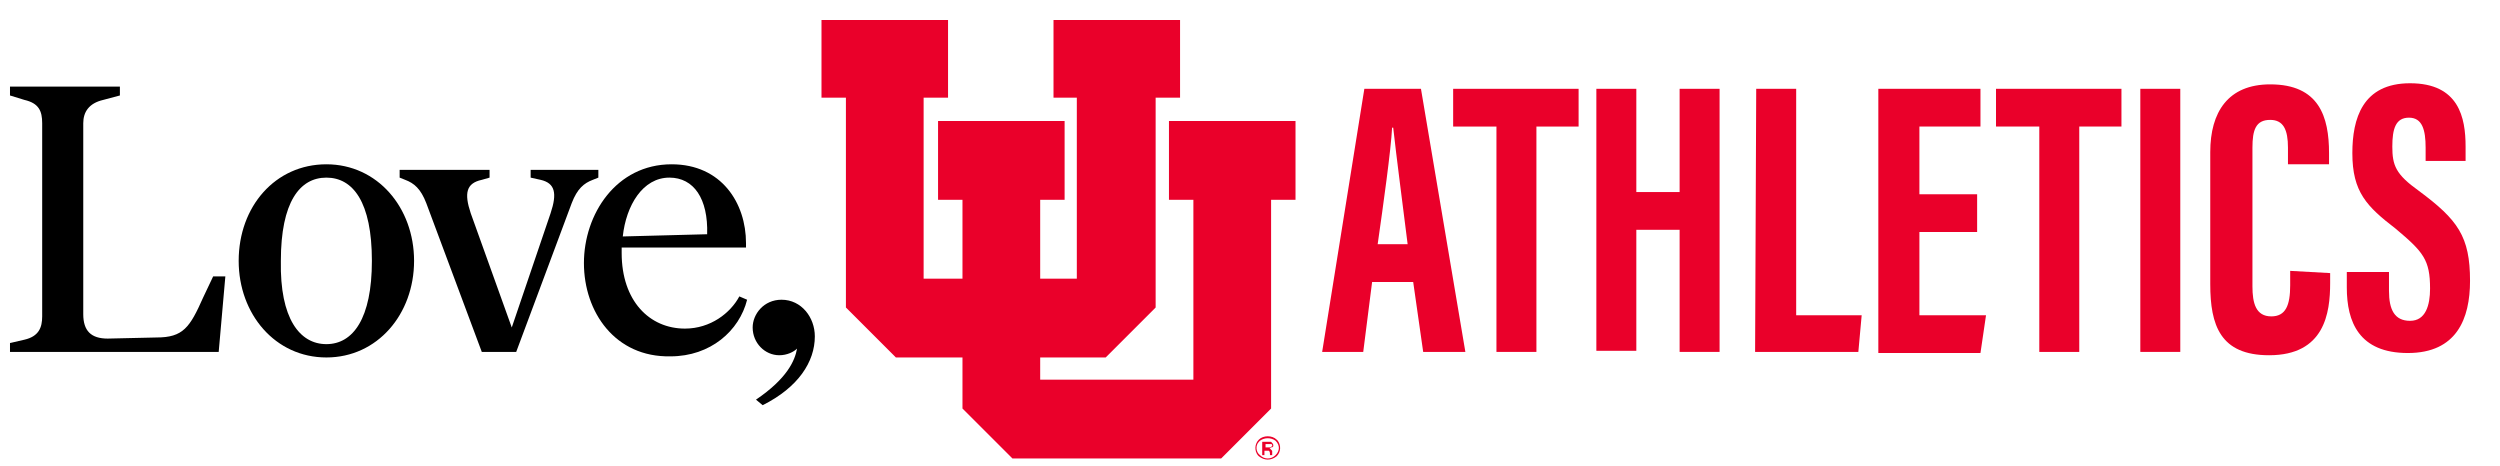
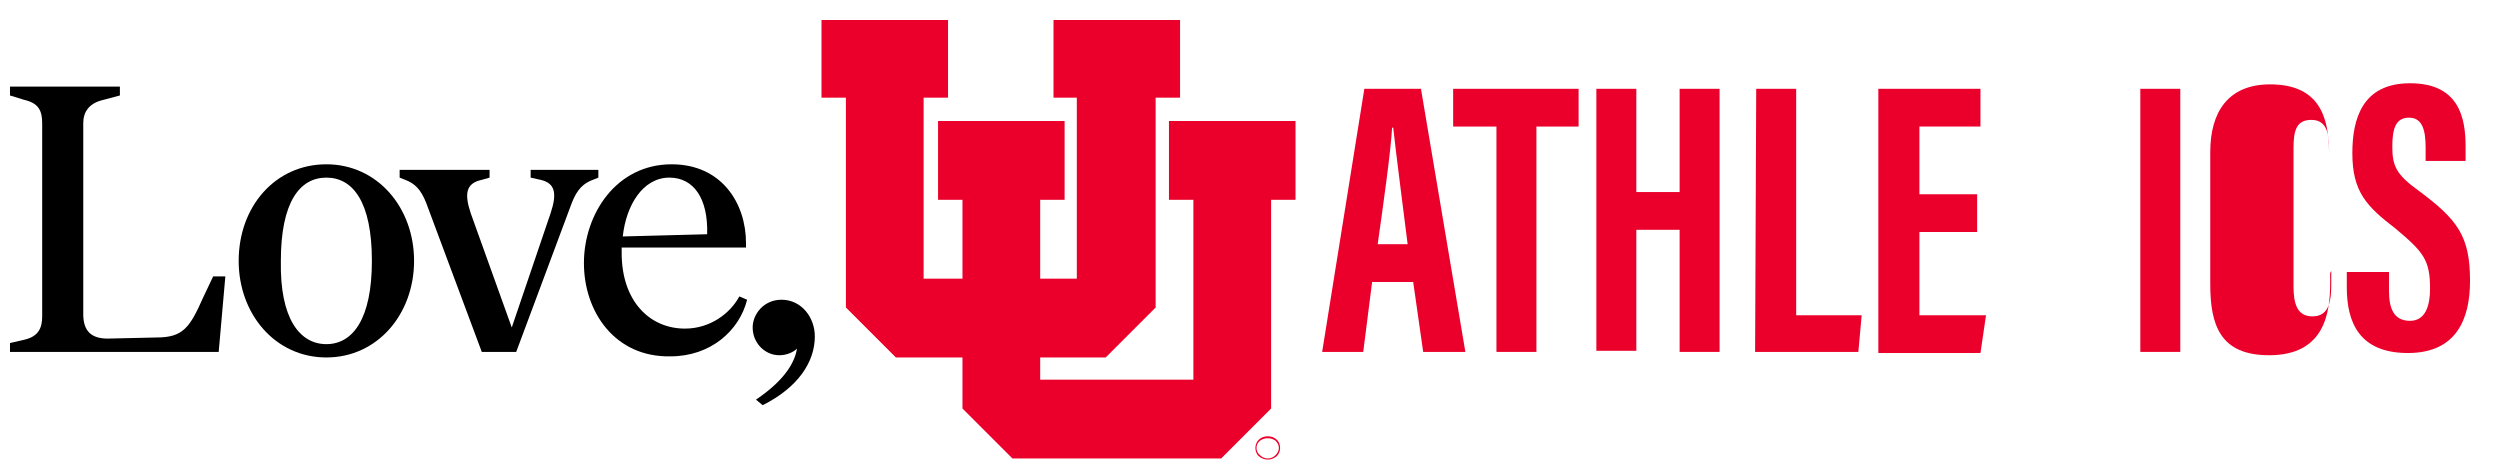
<svg xmlns="http://www.w3.org/2000/svg" version="1.0" id="Layer_1" x="0px" y="0px" width="225.2px" height="42px" viewBox="0 0 225.2 42" style="enable-background:new 0 0 225.2 42;" xml:space="preserve">
  <style type="text/css">
	.st0{fill:#EA002A;}
</style>
  <g>
    <path class="st0" d="M114.2,39.3c-0.3,0-0.6,0.1-0.8,0.3c-0.4,0.4-0.4,1-0.1,1.4c0,0,0,0,0.1,0.1c0.5,0.4,1.1,0.4,1.6,0   c0.4-0.4,0.4-1,0.1-1.4c0,0-0.1-0.1-0.1-0.1C114.8,39.4,114.5,39.3,114.2,39.3z M114.9,41c-0.4,0.4-1,0.4-1.4,0   c-0.4-0.3-0.4-0.9-0.1-1.2c0,0,0,0,0.1-0.1c0.4-0.3,1-0.3,1.4,0C115.3,40.1,115.3,40.6,114.9,41C114.9,41,114.9,41,114.9,41z" />
-     <path class="st0" d="M114.7,40.1c0-0.1-0.1-0.2-0.2-0.3c-0.1,0-0.2,0-0.4,0h-0.4V41h0.2v-0.4h0.2c0.1,0,0.2,0,0.2,0   c0.1,0.1,0.1,0.2,0.1,0.3v0.1v0l0,0l0,0h0.2l0,0c0,0,0,0,0-0.1c0,0,0-0.1,0-0.1v-0.1c0-0.1,0-0.1-0.1-0.2c-0.1-0.1-0.1-0.1-0.2-0.1   c0.1,0,0.1,0,0.2-0.1C114.7,40.3,114.7,40.2,114.7,40.1z M114.4,40.3c-0.1,0-0.1,0-0.2,0H114V40h0.2c0.1,0,0.2,0,0.3,0   c0.1,0,0.1,0.1,0.1,0.2C114.5,40.2,114.5,40.3,114.4,40.3L114.4,40.3z" />
    <g>
      <polygon class="st0" points="91.2,41.3 86.7,36.8 86.7,32.2 80.7,32.2 76.2,27.7 76.2,8.8 74,8.8 74,1.8 85.4,1.8 85.4,8.8     83.2,8.8 83.2,25.1 86.7,25.1 86.7,18 84.5,18 84.5,10.9 95.9,10.9 95.9,18 93.7,18 93.7,25.1 97,25.1 97,8.8 94.9,8.8 94.9,1.8     106.3,1.8 106.3,8.8 104.1,8.8 104.1,27.7 99.6,32.2 93.7,32.2 93.7,34.2 107.5,34.2 107.5,18 105.3,18 105.3,10.9 116.7,10.9     116.7,18 114.5,18 114.5,36.8 110,41.3   " />
      <g>
        <path d="M0.9,30.9l1.3-0.3c1.3-0.3,1.6-1.1,1.6-2.1V11.1c0-1.1-0.3-1.8-1.6-2.1L0.9,8.6V7.8h9.9v0.8L9.3,9     C8,9.3,7.5,10.1,7.5,11.1v17.2c0,1.5,0.7,2.2,2.2,2.2l4.4-0.1c2.4,0,3-0.9,4.2-3.6l0.9-1.9h1.1l-0.6,6.8H0.9V30.9z" />
        <path d="M29.4,32.2c-4.6,0-7.9-3.9-7.9-8.7c0-4.9,3.3-8.7,7.9-8.7c4.6,0,7.9,3.9,7.9,8.7C37.3,28.3,34,32.2,29.4,32.2z M29.4,31     c2.4,0,4.1-2.3,4.1-7.5c0-5.3-1.7-7.5-4.1-7.5c-2.4,0-4.1,2.2-4.1,7.5C25.2,28.7,27,31,29.4,31z" />
        <path d="M46.1,29.5L46.1,29.5l3.5-10.3c0.6-1.8,0.4-2.7-0.9-3L47.8,16v-0.7h6.1V16l-0.5,0.2c-0.8,0.3-1.4,0.8-1.9,2.1l-5,13.4     h-3.1l-5-13.4c-0.5-1.3-1.1-1.8-1.9-2.1L36,16v-0.7h8.1V16l-0.7,0.2c-1.4,0.3-1.6,1.2-1,3L46.1,29.5z" />
        <path d="M52.6,23.7c0-4.4,2.9-8.9,7.9-8.9c4.5,0,6.7,3.5,6.7,7.1v0.4H56v0.5c0,4.3,2.5,6.8,5.7,6.8c2.3,0,4.1-1.4,4.9-2.9     l0.7,0.3c-0.7,2.8-3.3,5.1-6.9,5.1C55.4,32.2,52.6,28.1,52.6,23.7z M63.7,21.1c0.1-3.2-1.2-5.1-3.4-5.1c-2.4,0-3.9,2.5-4.2,5.3     L63.7,21.1z" />
        <path d="M71.8,31.4c-0.3,0.3-0.9,0.6-1.6,0.6c-1.3,0-2.4-1.1-2.4-2.5c0-1.2,1-2.5,2.6-2.5c1.8,0,3,1.6,3,3.3     c0,2.3-1.5,4.6-4.7,6.2L68.1,36C70.9,34.1,71.6,32.5,71.8,31.4L71.8,31.4z" />
      </g>
    </g>
  </g>
  <g>
    <path class="st0" d="M123.6,25.4l-0.8,6.3h-3.7L122.9,8h5.1l4,23.7h-3.8l-0.9-6.3H123.6z M126.8,22c-0.5-4-1-7.8-1.3-10.5h-0.1   c-0.1,2-0.8,7-1.3,10.5C124.1,22,126.8,22,126.8,22z" />
    <path class="st0" d="M134.7,11.4h-3.8V8h11.3v3.4h-3.8v20.3h-3.6V11.4z" />
    <path class="st0" d="M143.8,8h3.6v9.3h3.9V8h3.6v23.7h-3.6V20.7h-3.9v10.9h-3.6V8z" />
    <path class="st0" d="M158.2,8h3.6v20.4h5.9l-0.3,3.3h-9.3L158.2,8L158.2,8z" />
    <path class="st0" d="M178.1,20.9h-5.2v7.5h6l-0.5,3.4h-9.2V8h9.2v3.4h-5.5v6.1h5.2L178.1,20.9L178.1,20.9z" />
-     <path class="st0" d="M183.6,11.4h-3.8V8h11.3v3.4h-3.8v20.3h-3.6V11.4z" />
    <path class="st0" d="M196.4,8v23.7h-3.6V8H196.4z" />
-     <path class="st0" d="M209.9,24.6v0.9c0,2.7-0.5,6.5-5.5,6.5c-4.4,0-5.3-2.7-5.3-6.4V13.7c0-3.6,1.6-6.1,5.4-6.1   c4.4,0,5.3,2.9,5.3,6.2v1h-3.7v-1.5c0-1.6-0.4-2.5-1.6-2.5c-1.3,0-1.6,0.9-1.6,2.5v12.5c0,1.5,0.3,2.7,1.7,2.7c1.3,0,1.7-1,1.7-2.8   v-1.3L209.9,24.6L209.9,24.6z" />
+     <path class="st0" d="M209.9,24.6v0.9c0,2.7-0.5,6.5-5.5,6.5c-4.4,0-5.3-2.7-5.3-6.4V13.7c0-3.6,1.6-6.1,5.4-6.1   c4.4,0,5.3,2.9,5.3,6.2v1v-1.5c0-1.6-0.4-2.5-1.6-2.5c-1.3,0-1.6,0.9-1.6,2.5v12.5c0,1.5,0.3,2.7,1.7,2.7c1.3,0,1.7-1,1.7-2.8   v-1.3L209.9,24.6L209.9,24.6z" />
    <path class="st0" d="M215.2,24.7v1.5c0,1.7,0.5,2.7,1.9,2.7c1.4,0,1.8-1.4,1.8-2.9c0-2.6-0.6-3.3-3.1-5.4c-2.6-2-3.9-3.3-3.9-6.8   c0-3.1,0.9-6.3,5.2-6.3c4.4,0,5,3.1,5,5.7v1.3h-3.6v-1.2c0-1.6-0.3-2.7-1.5-2.7c-1.2,0-1.5,1-1.5,2.6c0,1.7,0.3,2.5,2.4,4   c3.5,2.6,4.6,4.1,4.6,8.1c0,3.4-1.2,6.5-5.6,6.5c-4.4,0-5.5-2.8-5.5-5.9v-1.4H215.2z" />
  </g>
</svg>